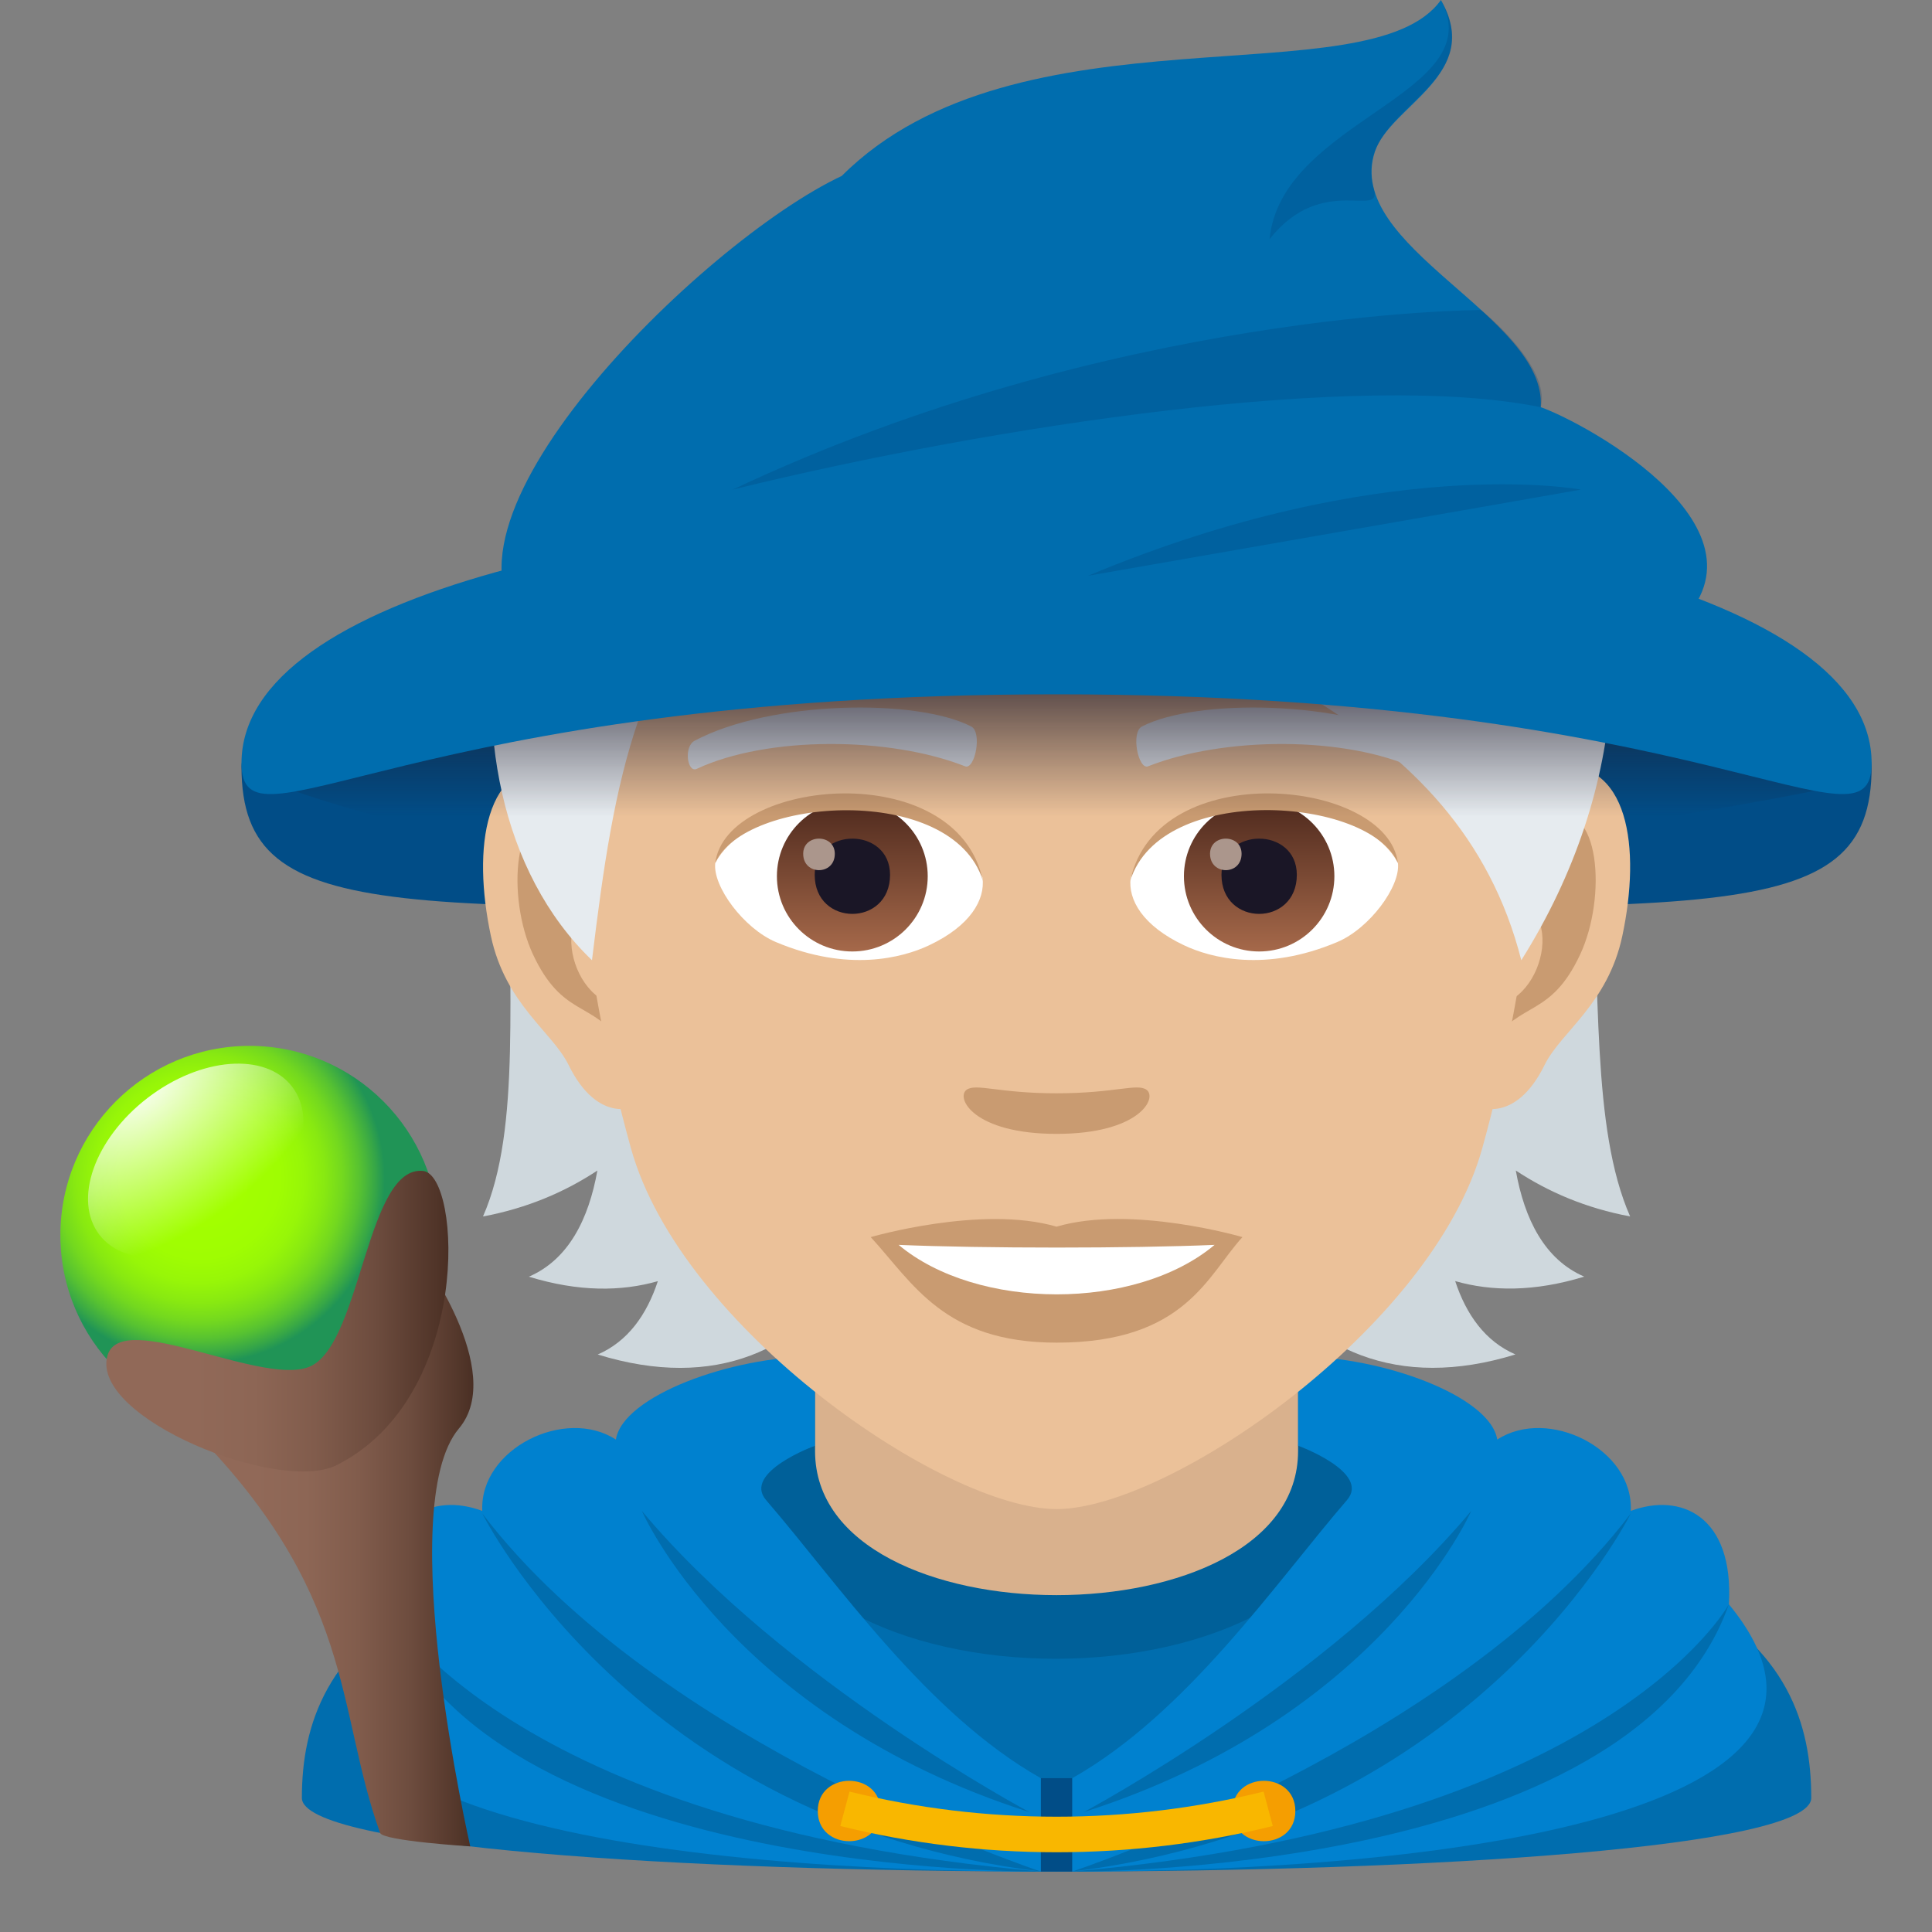
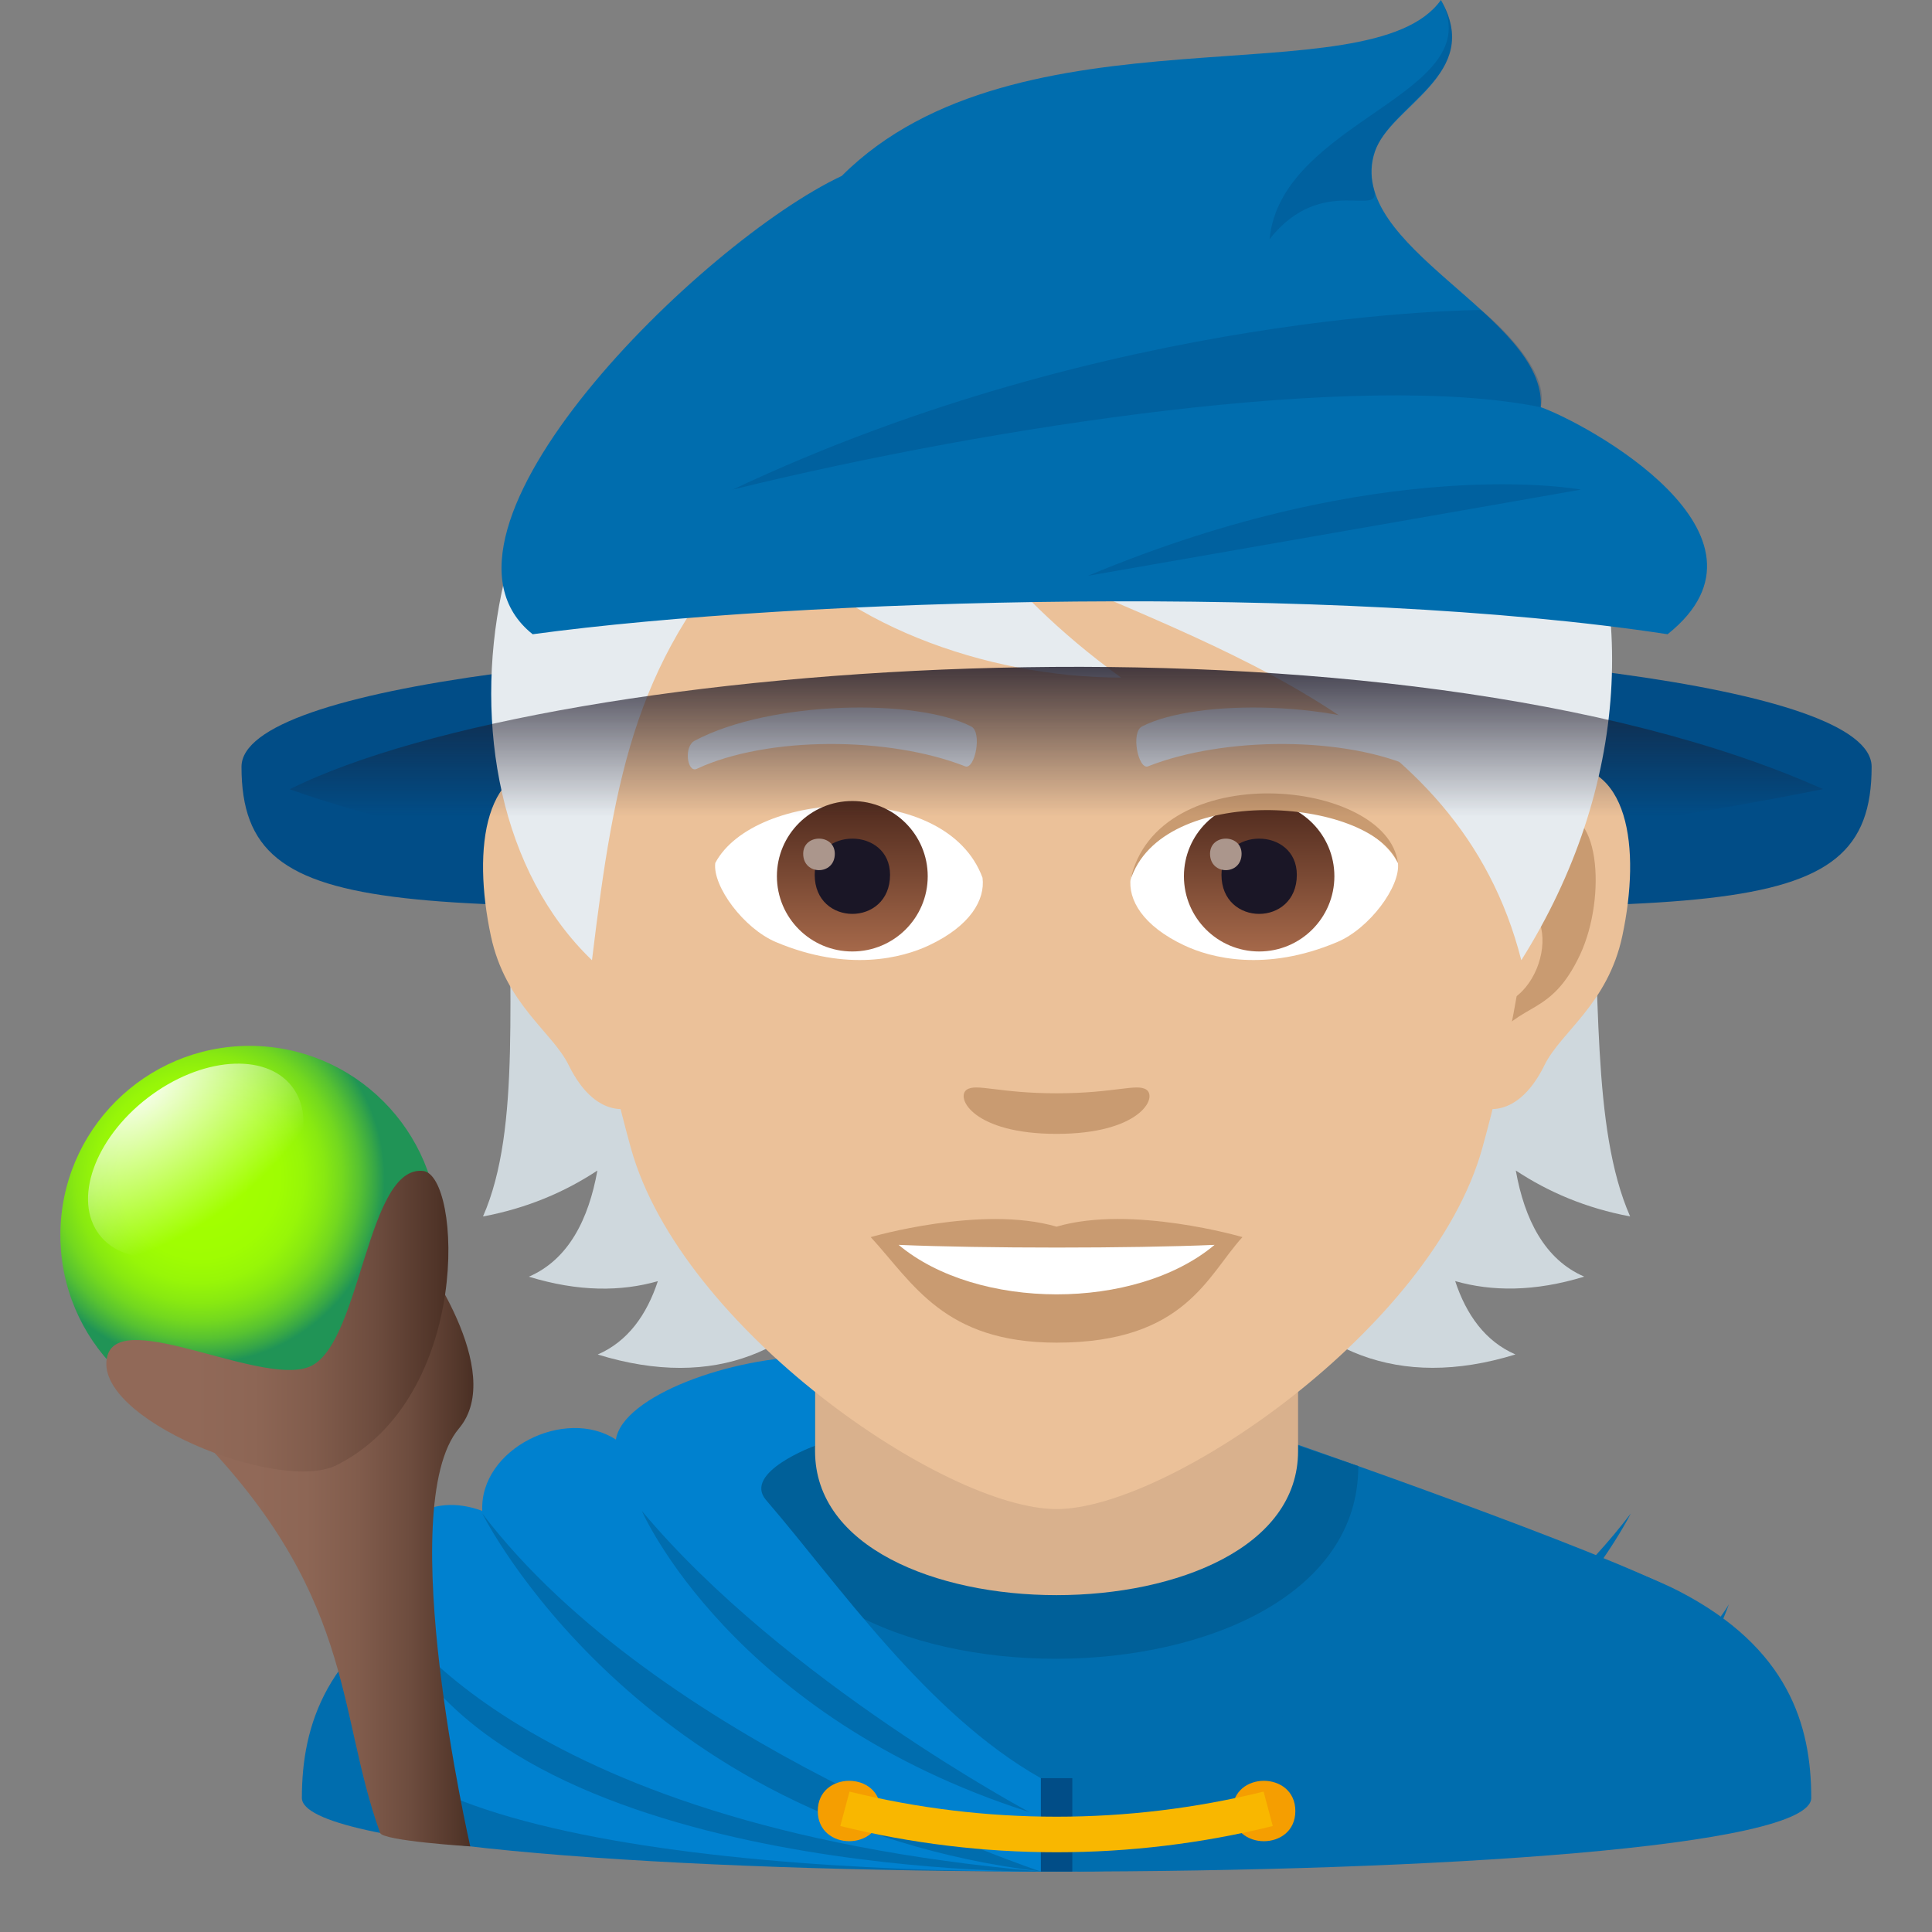
<svg xmlns="http://www.w3.org/2000/svg" xmlns:ns1="http://ns.adobe.com/AdobeSVGViewerExtensions/3.0/" version="1.1" id="Layer_1" x="0px" y="0px" width="64px" height="64px" viewBox="0 0 64 64" enable-background="new 0 0 64 64" xml:space="preserve">
  <rect x="0" y="0" width="64" height="64" fill="#808080" stroke="none" />
  <path fill="#006DAE" d="M14.431,52.716c2.503-1.288,12.949-4.543,12.949-4.543l15.221-0.037c0,0,10.538,3.284,13.023,4.577  C59.24,54.586,60,57.142,60,59.558c0,3.254-50,3.254-50,0C10,57.139,10.807,54.582,14.431,52.716z" />
  <path fill="#006DAE" d="M42.77,47.781H27.311c0,0-10.377,3.604-12.877,4.969L35,61.998l20.625-9.252  C53.139,51.377,42.77,47.781,42.77,47.781z" />
  <path fill="#006099" d="M25.002,48.598c0,8.488,19.994,8.459,19.994-0.031L43,47.889H27L25.002,48.598z" />
  <path fill="#D9B18D" d="M27,48.072c0,6.359,16,6.359,16,0c0-2.164,0-7.158,0-7.158H27C27,40.914,27,45.908,27,48.072z" />
  <path fill="#014D87" d="M34.477,58.904v3.094h1.045v-3.094H34.477z" />
  <path fill="#0081CF" d="M20.402,47.688c-1.678-1.094-4.521,0.303-4.426,2.363c-1.645-0.615-3.42,0.154-3.248,3.094  c-5.781,7.02,9.779,8.852,21.748,8.852v-3.094c-3.799-2.15-6.711-6.443-9.1-9.213C24.59,48.773,27,47.889,27,47.889v-2.955  C24.221,44.934,20.627,46.246,20.402,47.688z" />
  <path fill="#006DAE" d="M21.262,50.051c0,0,2.955,6.816,12.84,9.979C34.102,60.029,25.977,55.693,21.262,50.051z" />
  <path fill="#006DAE" d="M15.977,50.137c0,0,5.059,10.219,18.5,11.859C34.477,61.996,21.814,57.809,15.977,50.137z" />
  <path fill="#006DAE" d="M12.729,53.145c0,0,3.982,7.305,21.748,8.852C34.477,61.996,15.924,62.189,12.729,53.145z" />
-   <path fill="#0081CF" d="M49.598,47.688c1.678-1.094,4.521,0.303,4.424,2.363c1.646-0.615,3.42,0.154,3.25,3.094  c5.781,7.02-9.779,8.852-21.75,8.852v-3.094c3.799-2.15,6.713-6.443,9.1-9.213C45.41,48.773,43,47.889,43,47.889v-2.955  C45.777,44.934,49.371,46.246,49.598,47.688z" />
  <path fill="#006DAE" d="M48.736,50.051c0,0-2.953,6.816-12.838,9.979C35.898,60.029,44.021,55.693,48.736,50.051z" />
  <path fill="#006DAE" d="M54.021,50.137c0,0-5.059,10.219-18.5,11.859C35.521,61.996,48.186,57.809,54.021,50.137z" />
  <path fill="#006DAE" d="M57.271,53.145c0,0-3.984,7.305-21.75,8.852C35.521,61.996,54.074,62.189,57.271,53.145z" />
  <path fill="#F59E01" d="M29.172,59.992c0,1.334-2.082,1.334-2.082,0S29.172,58.658,29.172,59.992z" />
  <path fill="#F59E01" d="M42.91,59.992c0,1.334-2.084,1.334-2.084,0S42.91,58.658,42.91,59.992z" />
  <path fill="#F9B700" d="M42.162,60.49c-4.699,1.158-9.627,1.158-14.326,0c0.102-0.379,0.203-0.76,0.305-1.141  c4.5,1.109,9.217,1.109,13.717,0C41.959,59.73,42.061,60.111,42.162,60.49z" />
  <path fill="#014D87" d="M62,25.402c0,5.486-5.424,4.586-27,4.586s-27,0.9-27-4.586C8,19.91,62,19.91,62,25.402z" />
  <path fill="#CFD8DD" d="M50.213,38.775c1.082,0.715,2.33,1.248,3.787,1.521c-2.586-5.889,1.314-18.238-6.682-27.311  c-11.27,0.336-12.828,36.721,2.883,31.883c-1-0.434-1.629-1.316-1.996-2.43c1.211,0.346,2.627,0.357,4.275-0.148  C51.168,41.725,50.5,40.389,50.213,38.775z" />
  <path fill="#CFD8DD" d="M21.922,12.986C13.926,22.059,18.588,34.408,16,40.297c1.457-0.273,2.707-0.807,3.789-1.521  c-0.289,1.613-0.957,2.949-2.27,3.516c1.648,0.506,3.063,0.494,4.273,0.148c-0.367,1.113-0.992,1.996-1.992,2.43  C35.51,49.707,33.193,13.322,21.922,12.986z" />
  <path id="Path_1133_" fill="#EBC199" d="M51.443,25.383c-2.547,0.307-4.383,8.816-2.783,11.061c0.225,0.314,1.535,0.814,2.508-1.168  c0.539-1.096,2.094-2.012,2.574-4.275C54.359,28.1,53.977,25.076,51.443,25.383z" />
  <path id="Path_1132_" fill="#EBC199" d="M18.559,25.383c2.547,0.307,4.385,8.816,2.783,11.061c-0.225,0.314-1.537,0.814-2.508-1.168  C18.295,34.18,16.74,33.264,16.26,31C15.643,28.1,16.027,25.076,18.559,25.383z" />
  <path id="Path_1131_" fill="#C99B71" d="M51.373,27.014c-0.664,0.209-1.389,1.219-1.781,2.896c2.322-0.498,1.742,3.361-0.275,3.436  c0.018,0.387,0.045,0.787,0.092,1.207c0.973-1.41,1.959-0.844,2.938-2.939C53.227,29.723,53.018,26.498,51.373,27.014z" />
-   <path id="Path_1130_" fill="#C99B71" d="M20.41,29.906c-0.395-1.674-1.117-2.686-1.781-2.893c-1.645-0.516-1.855,2.709-0.975,4.6  c0.979,2.096,1.967,1.529,2.939,2.939c0.049-0.422,0.074-0.82,0.092-1.209C18.688,33.248,18.117,29.436,20.41,29.906z" />
  <path fill="#EBC199" d="M35,9.025c-11.029,0-16.342,8.965-15.678,20.492c0.137,2.318,0.783,5.66,1.58,8.525  C22.557,43.996,31.283,49.99,35,49.99s12.443-5.994,14.1-11.947c0.797-2.865,1.441-6.207,1.578-8.525  C51.342,17.99,46.031,9.025,35,9.025z" />
  <path id="Path_1129_" fill="#E6EBEF" d="M46.982,24.533c-2.521-1.334-7.35-1.398-9.146-0.471c-0.387,0.18-0.131,1.443,0.193,1.324  c2.504-0.99,6.547-1.012,8.893,0.084C47.234,25.613,47.365,24.719,46.982,24.533z" />
  <path id="Path_1128_" fill="#E6EBEF" d="M23.02,24.533c2.521-1.334,7.346-1.398,9.146-0.471c0.383,0.18,0.131,1.443-0.193,1.324  c-2.51-0.99-6.547-1.012-8.895,0.084C22.766,25.613,22.637,24.719,23.02,24.533z" />
  <path id="Path_1127_" fill="#C99B71" d="M37.977,36.098c-0.314-0.219-1.053,0.119-2.977,0.119c-1.92,0-2.66-0.338-2.977-0.119  c-0.375,0.266,0.225,1.463,2.977,1.463C37.754,37.561,38.355,36.363,37.977,36.098z" />
  <path id="Path_1126_" fill="#C99B71" d="M35,40.635c-2.48-0.727-6.156,0.346-6.156,0.346c1.4,1.523,2.426,3.496,6.156,3.496  c4.273,0,5.002-2.24,6.158-3.496C41.158,40.98,37.48,39.904,35,40.635z" />
  <path id="Path_1125_" fill="#FFFFFF" d="M29.768,41.238c2.602,2.178,7.852,2.193,10.467,0  C37.463,41.357,32.559,41.357,29.768,41.238z" />
  <path id="Path_1124_" fill="#FFFFFF" d="M32.547,29.076c0.094,0.729-0.402,1.594-1.773,2.24c-0.873,0.412-2.684,0.896-5.066-0.107  c-1.066-0.447-2.107-1.848-2.014-2.621C24.984,26.156,31.338,25.801,32.547,29.076z" />
  <linearGradient id="Oval_1_" gradientUnits="userSpaceOnUse" x1="-424.125" y1="477.467" x2="-424.125" y2="478.226" gradientTransform="matrix(6.57 0 0 -6.57 2814.78 3168.528)">
    <stop offset="0" style="stop-color:#A6694A" />
    <stop offset="1" style="stop-color:#4F2A1E" />
    <ns1:midPointStop offset="0" style="stop-color:#A6694A" />
    <ns1:midPointStop offset="0.5" style="stop-color:#A6694A" />
    <ns1:midPointStop offset="1" style="stop-color:#4F2A1E" />
  </linearGradient>
  <ellipse id="Oval_144_" fill="url(#Oval_1_)" cx="28.234" cy="29.027" rx="2.498" ry="2.492" />
  <path id="Path_1123_" fill="#1A1626" d="M26.988,28.98c0,1.725,2.496,1.725,2.496,0C29.484,27.381,26.988,27.381,26.988,28.98z" />
  <path id="Path_1122_" fill="#AB968C" d="M26.607,28.283c0,0.723,1.047,0.723,1.047,0C27.654,27.613,26.607,27.613,26.607,28.283z" />
-   <path id="Path_1121_" fill="#C99B71" d="M32.559,29.172c-1.014-3.252-7.924-2.771-8.865-0.584  C24.041,25.787,31.695,25.047,32.559,29.172z" />
  <path id="Path_1120_" fill="#FFFFFF" d="M37.455,29.076c-0.096,0.729,0.4,1.594,1.773,2.24c0.871,0.412,2.684,0.896,5.064-0.107  c1.07-0.447,2.109-1.848,2.016-2.621C45.02,26.156,38.662,25.801,37.455,29.076z" />
  <linearGradient id="Oval_2_" gradientUnits="userSpaceOnUse" x1="-424.773" y1="477.467" x2="-424.773" y2="478.226" gradientTransform="matrix(6.57 0 0 -6.57 2832.511 3168.528)">
    <stop offset="0" style="stop-color:#A6694A" />
    <stop offset="1" style="stop-color:#4F2A1E" />
    <ns1:midPointStop offset="0" style="stop-color:#A6694A" />
    <ns1:midPointStop offset="0.5" style="stop-color:#A6694A" />
    <ns1:midPointStop offset="1" style="stop-color:#4F2A1E" />
  </linearGradient>
  <circle id="Oval_143_" fill="url(#Oval_2_)" cx="41.711" cy="29.027" r="2.492" />
  <path id="Path_1119_" fill="#1A1626" d="M40.463,28.98c0,1.725,2.496,1.725,2.496,0C42.959,27.381,40.463,27.381,40.463,28.98z" />
  <path id="Path_1118_" fill="#AB968C" d="M40.084,28.283c0,0.723,1.045,0.723,1.045,0C41.129,27.613,40.084,27.613,40.084,28.283z" />
  <path id="Path_1117_" fill="#C99B71" d="M37.443,29.172c1.012-3.25,7.92-2.785,8.865-0.584  C45.959,25.787,38.307,25.047,37.443,29.172z" />
  <path fill="#E6EBEF" d="M35.002,5.99c-6.711,0-10.064,3.035-10.744,4.473c-8.113,1.852-10.723,15.516-4.648,21.346  c0.754-6.211,1.48-10.201,5.617-14.404c2.412,3.227,7.424,5.041,11.91,5.041c-2.125-1.541-3.574-3.051-4.711-4.457  c7.494,3.432,15.885,5.629,17.969,13.82C57.604,20.35,51.615,5.99,35.002,5.99z" />
  <radialGradient id="SVGID_1_" cx="6.615" cy="39.046" r="6.13" gradientUnits="userSpaceOnUse">
    <stop offset="0.23" style="stop-color:#A2FF00" />
    <stop offset="0.432" style="stop-color:#9FFD02" />
    <stop offset="0.563" style="stop-color:#97F608" />
    <stop offset="0.674" style="stop-color:#88E911" />
    <stop offset="0.774" style="stop-color:#73D81F" />
    <stop offset="0.866" style="stop-color:#57C231" />
    <stop offset="0.951" style="stop-color:#36A647" />
    <stop offset="1" style="stop-color:#209456" />
    <ns1:midPointStop offset="0.23" style="stop-color:#A2FF00" />
    <ns1:midPointStop offset="0.787" style="stop-color:#A2FF00" />
    <ns1:midPointStop offset="1" style="stop-color:#209456" />
  </radialGradient>
  <path fill="url(#SVGID_1_)" d="M8.268,34.646C4.809,34.646,2,37.453,2,40.918c0,3.463,2.809,6.266,6.268,6.266  s6.27-2.803,6.27-6.266C14.537,37.453,11.727,34.646,8.268,34.646z" />
  <radialGradient id="SVGID_2_" cx="558.218" cy="61.325" r="8.632" gradientTransform="matrix(0.358 0.465 -0.715 0.551 -151.418 -257.493)" gradientUnits="userSpaceOnUse">
    <stop offset="0" style="stop-color:#FFFFFF" />
    <stop offset="1" style="stop-color:#FFFFFF;stop-opacity:0" />
    <ns1:midPointStop offset="0" style="stop-color:#FFFFFF" />
    <ns1:midPointStop offset="0.551" style="stop-color:#FFFFFF" />
    <ns1:midPointStop offset="1" style="stop-color:#FFFFFF;stop-opacity:0" />
  </radialGradient>
  <path fill="url(#SVGID_2_)" d="M8.08,40.525c-1.76,1.357-3.904,1.527-4.785,0.381c-0.883-1.146-0.172-3.174,1.59-4.533  c1.762-1.355,3.906-1.525,4.789-0.379C10.559,37.143,9.844,39.172,8.08,40.525z" />
  <linearGradient id="SVGID_3_" gradientUnits="userSpaceOnUse" x1="5.949" y1="51.334" x2="15.681" y2="51.334">
    <stop offset="0.255" style="stop-color:#916958" />
    <stop offset="0.432" style="stop-color:#8D6655" />
    <stop offset="0.609" style="stop-color:#815C4C" />
    <stop offset="0.786" style="stop-color:#6D4C3E" />
    <stop offset="0.962" style="stop-color:#513529" />
    <stop offset="1" style="stop-color:#4A2F24" />
    <ns1:midPointStop offset="0.255" style="stop-color:#916958" />
    <ns1:midPointStop offset="0.707" style="stop-color:#916958" />
    <ns1:midPointStop offset="1" style="stop-color:#4A2F24" />
  </linearGradient>
  <path fill="url(#SVGID_3_)" d="M13.877,41.504c0,0,2.926,3.916,1.326,5.816c-2.199,2.605,0.375,13.844,0.375,13.844  s-2.891-0.181-2.986-0.446c-1.484-4.104-0.773-7.995-6.439-13.579C4.451,45.463,13.984,46.75,13.877,41.504z" />
  <linearGradient id="SVGID_4_" gradientUnits="userSpaceOnUse" x1="3.522" y1="43.764" x2="14.854" y2="43.764">
    <stop offset="0.255" style="stop-color:#916958" />
    <stop offset="0.432" style="stop-color:#8D6655" />
    <stop offset="0.609" style="stop-color:#815C4C" />
    <stop offset="0.786" style="stop-color:#6D4C3E" />
    <stop offset="0.962" style="stop-color:#513529" />
    <stop offset="1" style="stop-color:#4A2F24" />
    <ns1:midPointStop offset="0.255" style="stop-color:#916958" />
    <ns1:midPointStop offset="0.707" style="stop-color:#916958" />
    <ns1:midPointStop offset="1" style="stop-color:#4A2F24" />
  </linearGradient>
  <path fill="url(#SVGID_4_)" d="M14.016,38.789c1.271,0.141,1.631,7.486-2.865,9.746c-1.9,0.955-8.133-1.555-7.596-3.613  c0.436-1.643,5.303,1.123,6.795,0.305C11.973,44.334,12.172,38.592,14.016,38.789z" />
  <linearGradient id="SVGID_5_" gradientUnits="userSpaceOnUse" x1="34.992" y1="28.963" x2="34.992" y2="22.09">
    <stop offset="0.279" style="stop-color:#1A1626;stop-opacity:0" />
    <stop offset="1" style="stop-color:#1A1626;stop-opacity:0.8" />
    <ns1:midPointStop offset="0.279" style="stop-color:#1A1626;stop-opacity:0" />
    <ns1:midPointStop offset="0.672" style="stop-color:#1A1626;stop-opacity:0" />
    <ns1:midPointStop offset="1" style="stop-color:#1A1626;stop-opacity:0.8" />
  </linearGradient>
  <path fill="url(#SVGID_5_)" d="M60.391,26.141c-13.846,2.795-37.912,4.621-50.797,0.004C18.479,21.738,46.273,19.824,60.391,26.141z  " />
-   <path fill="#006DAE" d="M62,25.281C62,28.533,56.576,23,35,23c-21.574,0-27,5.533-27,2.281C8,14.025,62,14.025,62,25.281z" />
  <path fill="#006DAE" d="M51.039,13.488c0.205-3.02-6.539-5.309-5.494-8.465C46.051,3.496,49.15,2.471,47.732,0  c-2.348,3.305-14.018,0-19.848,5.828C23.223,8.014,13.424,17.65,17.645,21.01c8.875-1.203,26.563-1.686,37.596,0  C59.371,17.719,52.527,14.012,51.039,13.488z" />
  <path opacity="0.2" fill="#013366" enable-background="new    " d="M47.732,0c1.674,3.121-5.293,3.961-5.676,7.922  c1.756-2.223,3.76-0.629,3.451-1.678C44.754,3.574,49.426,2.996,47.732,0z" />
  <path opacity="0.2" fill="#013366" enable-background="new    " d="M49.063,10.27c0,0-12.184,0-24.795,5.949  c8.746-2.145,20.816-3.945,26.771-2.729C51.389,12.121,49.063,10.27,49.063,10.27z" />
  <path opacity="0.2" fill="#013366" enable-background="new    " d="M52.371,16.219c0,0-4.324,0.762-16.33,2.855  C45.816,14.98,52.371,16.219,52.371,16.219z" />
</svg>